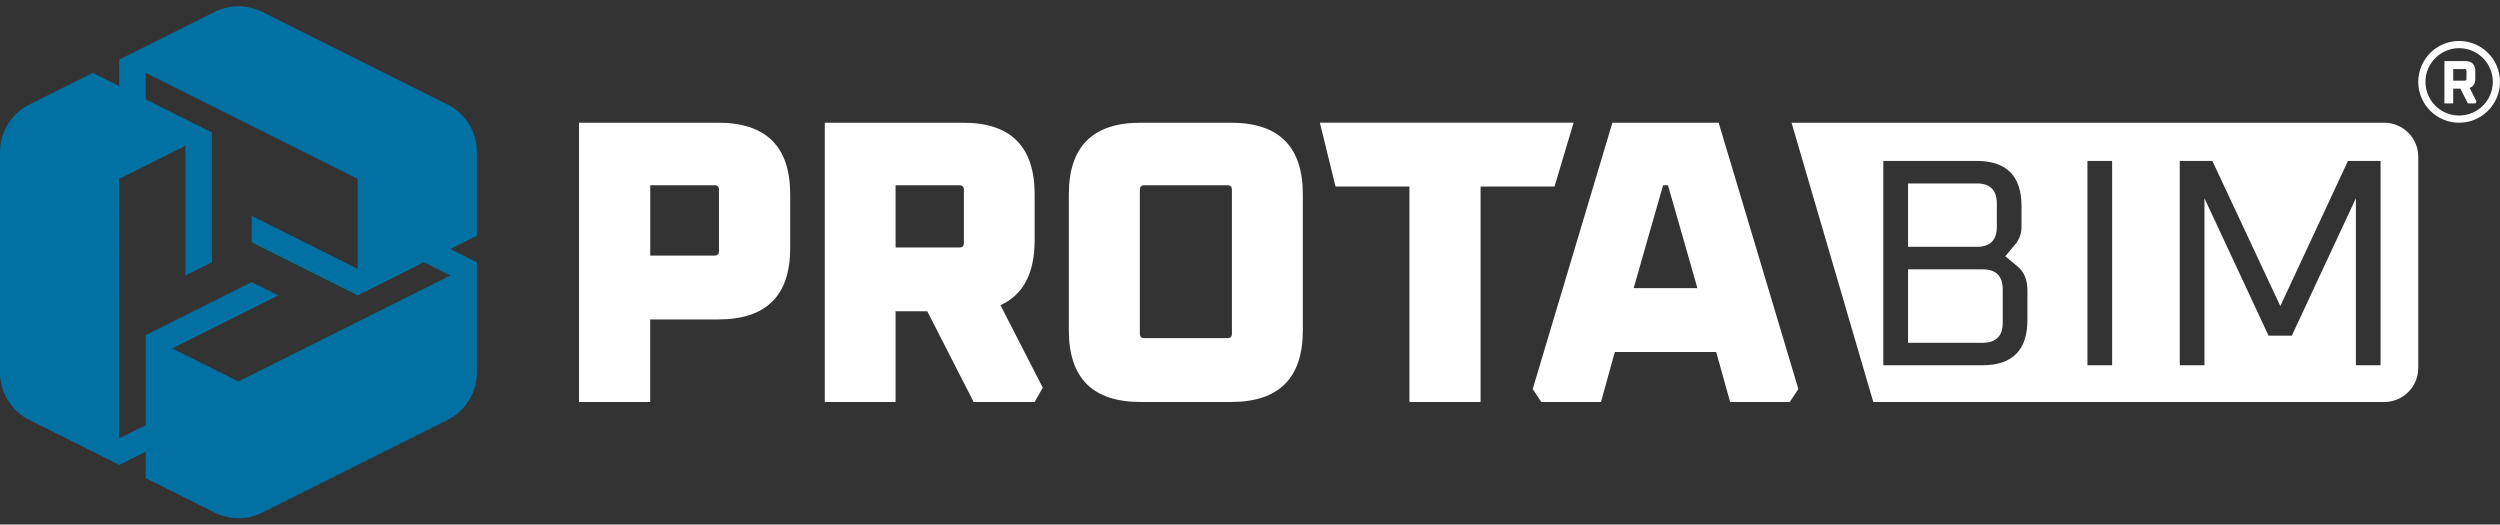
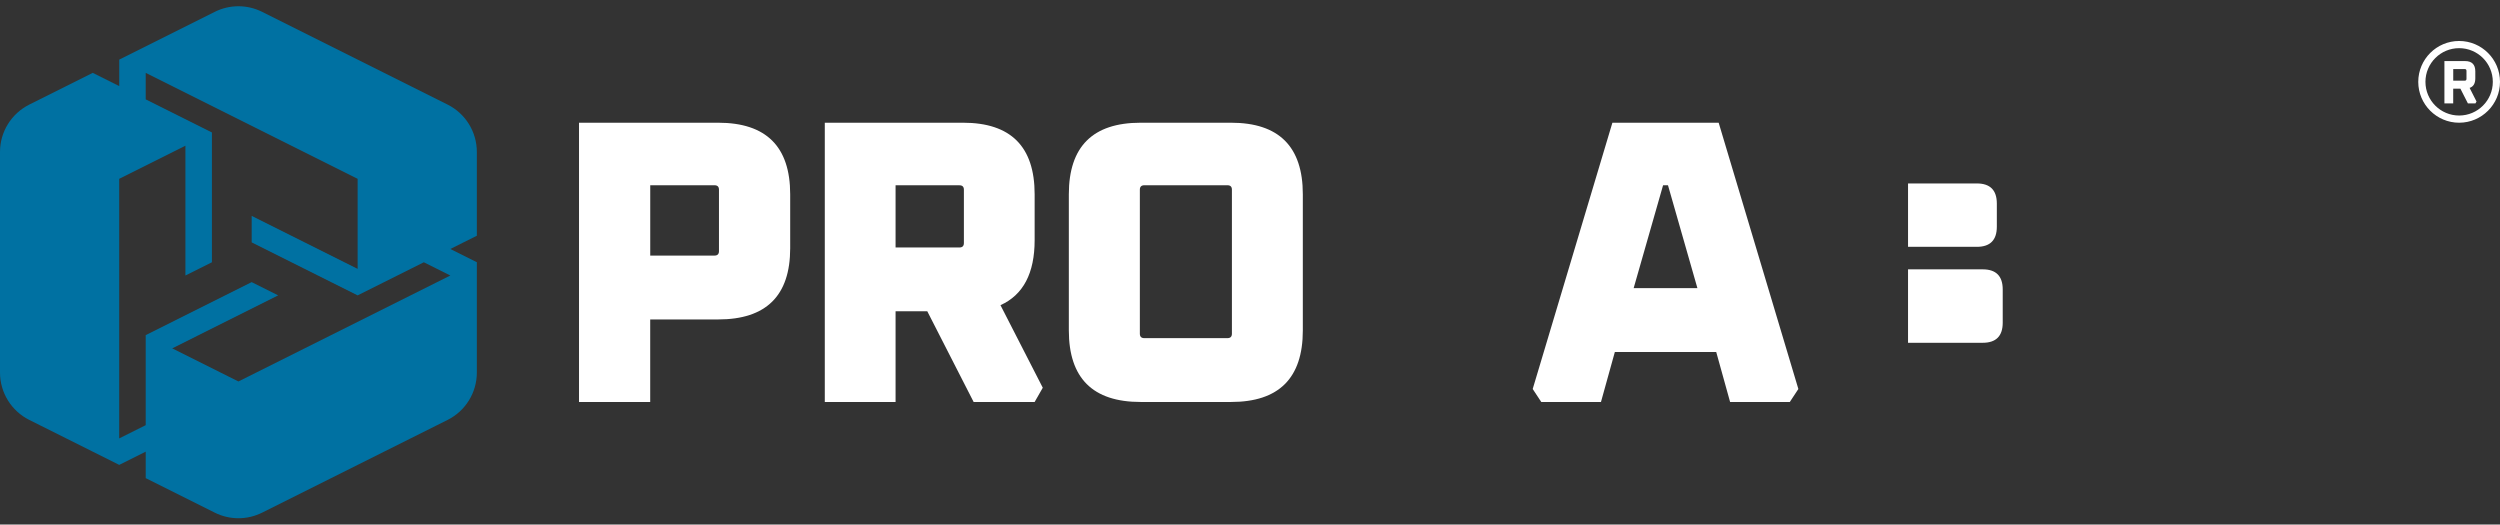
<svg xmlns="http://www.w3.org/2000/svg" id="Layer_1" data-name="Layer 1" viewBox="0 0 734 154">
  <rect x="0" y="0" width="734" height="154" fill="#333333" stroke="none" />
  <defs>
    <style>      .cls-1, .cls-2 {        fill: #0071a2;      }      .cls-1, .cls-2, .cls-3 {        stroke-width: 0px;      }      .cls-2 {        opacity: 0;      }      .cls-3 {        fill: #fff;      }    </style>
  </defs>
  <g>
-     <path class="cls-3" d="M700,36.03h-174l24,82h150c5.52,0,10-4.48,10-10v-62c0-5.52-4.48-10-10-10ZM550.19,103.98v-.03.03s0,0,0,0ZM595.25,93.94c0,8.87-4.4,13.3-13.21,13.3h-29.1v-60h27.37c8.81,0,13.21,4.43,13.21,13.3v6c0,1.97-.58,3.65-1.73,5.04l-3.02,3.65,3.63,3.04c1.9,1.57,2.85,3.88,2.85,6.96v8.7ZM620.12,107.25h-7.25v-60h7.25v60ZM698.94,107.25h-7.25v-49.04l-18.82,40.35h-6.82l-18.82-40.35v49.04h-7.25v-60h9.58l19.94,42.61,19.86-42.61h9.58v60Z" />
    <path class="cls-3" d="M582.13,79.07h-21.93v21.57h21.93c3.91,0,5.87-1.97,5.87-5.91v-9.74c0-3.94-1.96-5.91-5.87-5.91Z" />
    <path class="cls-3" d="M586.27,66.55v-6.78c0-3.94-1.96-5.91-5.87-5.91h-20.2v18.61h20.2c3.91,0,5.87-1.97,5.87-5.91Z" />
  </g>
  <g>
    <path class="cls-1" d="M140,44.61c0-5.89-3.33-11.28-8.6-13.91L76.96,3.48c-4.38-2.19-9.53-2.19-13.91,0l-28.04,14.02v7.78l-7.78-3.89-18.62,9.31C3.33,33.34,0,38.72,0,44.61v64.77c0,5.89,3.33,11.28,8.6,13.91l26.4,13.2,7.78-3.89v7.78l20.27,10.13c4.38,2.19,9.53,2.19,13.91,0l54.44-27.22c5.27-2.63,8.6-8.02,8.6-13.91v-32.39l-7.78-3.89,7.78-3.89v-24.61ZM132.22,80.89l-62.22,31.11-19.44-9.72,31.11-15.56-7.78-3.89-31.11,15.56v26.44l-7.78,3.89V52.5l19.44-9.72v38.11l7.78-3.89v-38.11l-19.44-9.72v-7.78l62.22,31.11v26.44l-31.11-15.56v7.78l31.11,15.56,19.44-9.72,7.78,3.89Z" />
-     <rect class="cls-2" x="70" width=".39" height=".39" />
    <rect class="cls-2" x="70" y="153.61" width=".39" height=".39" />
  </g>
  <g>
-     <path class="cls-3" d="M722,36.03c-6.62,0-12-5.38-12-12s5.38-12,12-12,12,5.38,12,12-5.38,12-12,12ZM722,14.14c-5.45,0-9.89,4.43-9.89,9.89s4.43,9.89,9.89,9.89,9.89-4.43,9.89-9.89-4.43-9.89-9.89-9.89Z" />
+     <path class="cls-3" d="M722,36.03c-6.62,0-12-5.38-12-12s5.38-12,12-12,12,5.38,12,12-5.38,12-12,12ZM722,14.14c-5.45,0-9.89,4.43-9.89,9.89s4.43,9.89,9.89,9.89,9.89-4.43,9.89-9.89-4.43-9.89-9.89-9.89" />
    <path class="cls-3" d="M717.68,30.35v-12.42h6.05c2.02,0,3.02,1.01,3.02,3.02v2.05c0,1.5-.56,2.44-1.67,2.81l2.03,4-.31.54h-2.23l-2.2-4.32h-2.11v4.32h-2.59ZM720.27,23.69h3.35c.36,0,.54-.18.54-.54v-2.34c0-.36-.18-.54-.54-.54h-3.35v3.42Z" />
  </g>
  <g>
    <path class="cls-3" d="M170,118.03V36.03h40.85c14.1,0,21.15,7.01,21.15,21.01v15.85c0,13.93-7.05,20.9-21.15,20.9h-19.95v24.24h-20.91ZM190.91,75.04h18.86c.88,0,1.32-.44,1.32-1.31v-18.03c0-.88-.44-1.31-1.32-1.31h-18.86v20.66Z" />
    <path class="cls-3" d="M242.16,118.03V36.03h40.6c14.01,0,21.01,7.01,21.01,21.01v13.46c0,9.71-3.34,16.08-10.03,19.1l12.42,24.24-2.39,4.18h-17.91l-13.61-26.63h-9.31v26.63h-20.78ZM262.94,72.66h18.75c.87,0,1.31-.44,1.31-1.31v-15.64c0-.88-.44-1.31-1.31-1.31h-18.75v18.27Z" />
    <path class="cls-3" d="M313.81,97.01v-39.97c0-14.01,7.03-21.01,21.08-21.01h26.54c14.05,0,21.08,7.01,21.08,21.01v39.97c0,14.01-7.03,21.01-21.08,21.01h-26.54c-14.06,0-21.08-7-21.08-21.01ZM334.66,97.97c0,.88.44,1.31,1.32,1.31h24.39c.88,0,1.32-.44,1.32-1.31v-42.27c0-.88-.44-1.31-1.32-1.31h-24.39c-.88,0-1.32.44-1.32,1.31v42.27Z" />
-     <path class="cls-3" d="M392.11,54.77l-4.6-18.75h74.5l-5.6,18.75h-21.71v63.25h-20.89v-63.25h-21.71Z" />
    <path class="cls-3" d="M450,114.21l23.4-78.18h31.2l23.4,78.18-2.52,3.82h-17.52l-4.08-14.69h-29.76l-4.08,14.69h-17.52l-2.52-3.82ZM479.64,84.6h18.72l-8.64-30.21h-1.44l-8.64,30.21Z" />
  </g>
</svg>